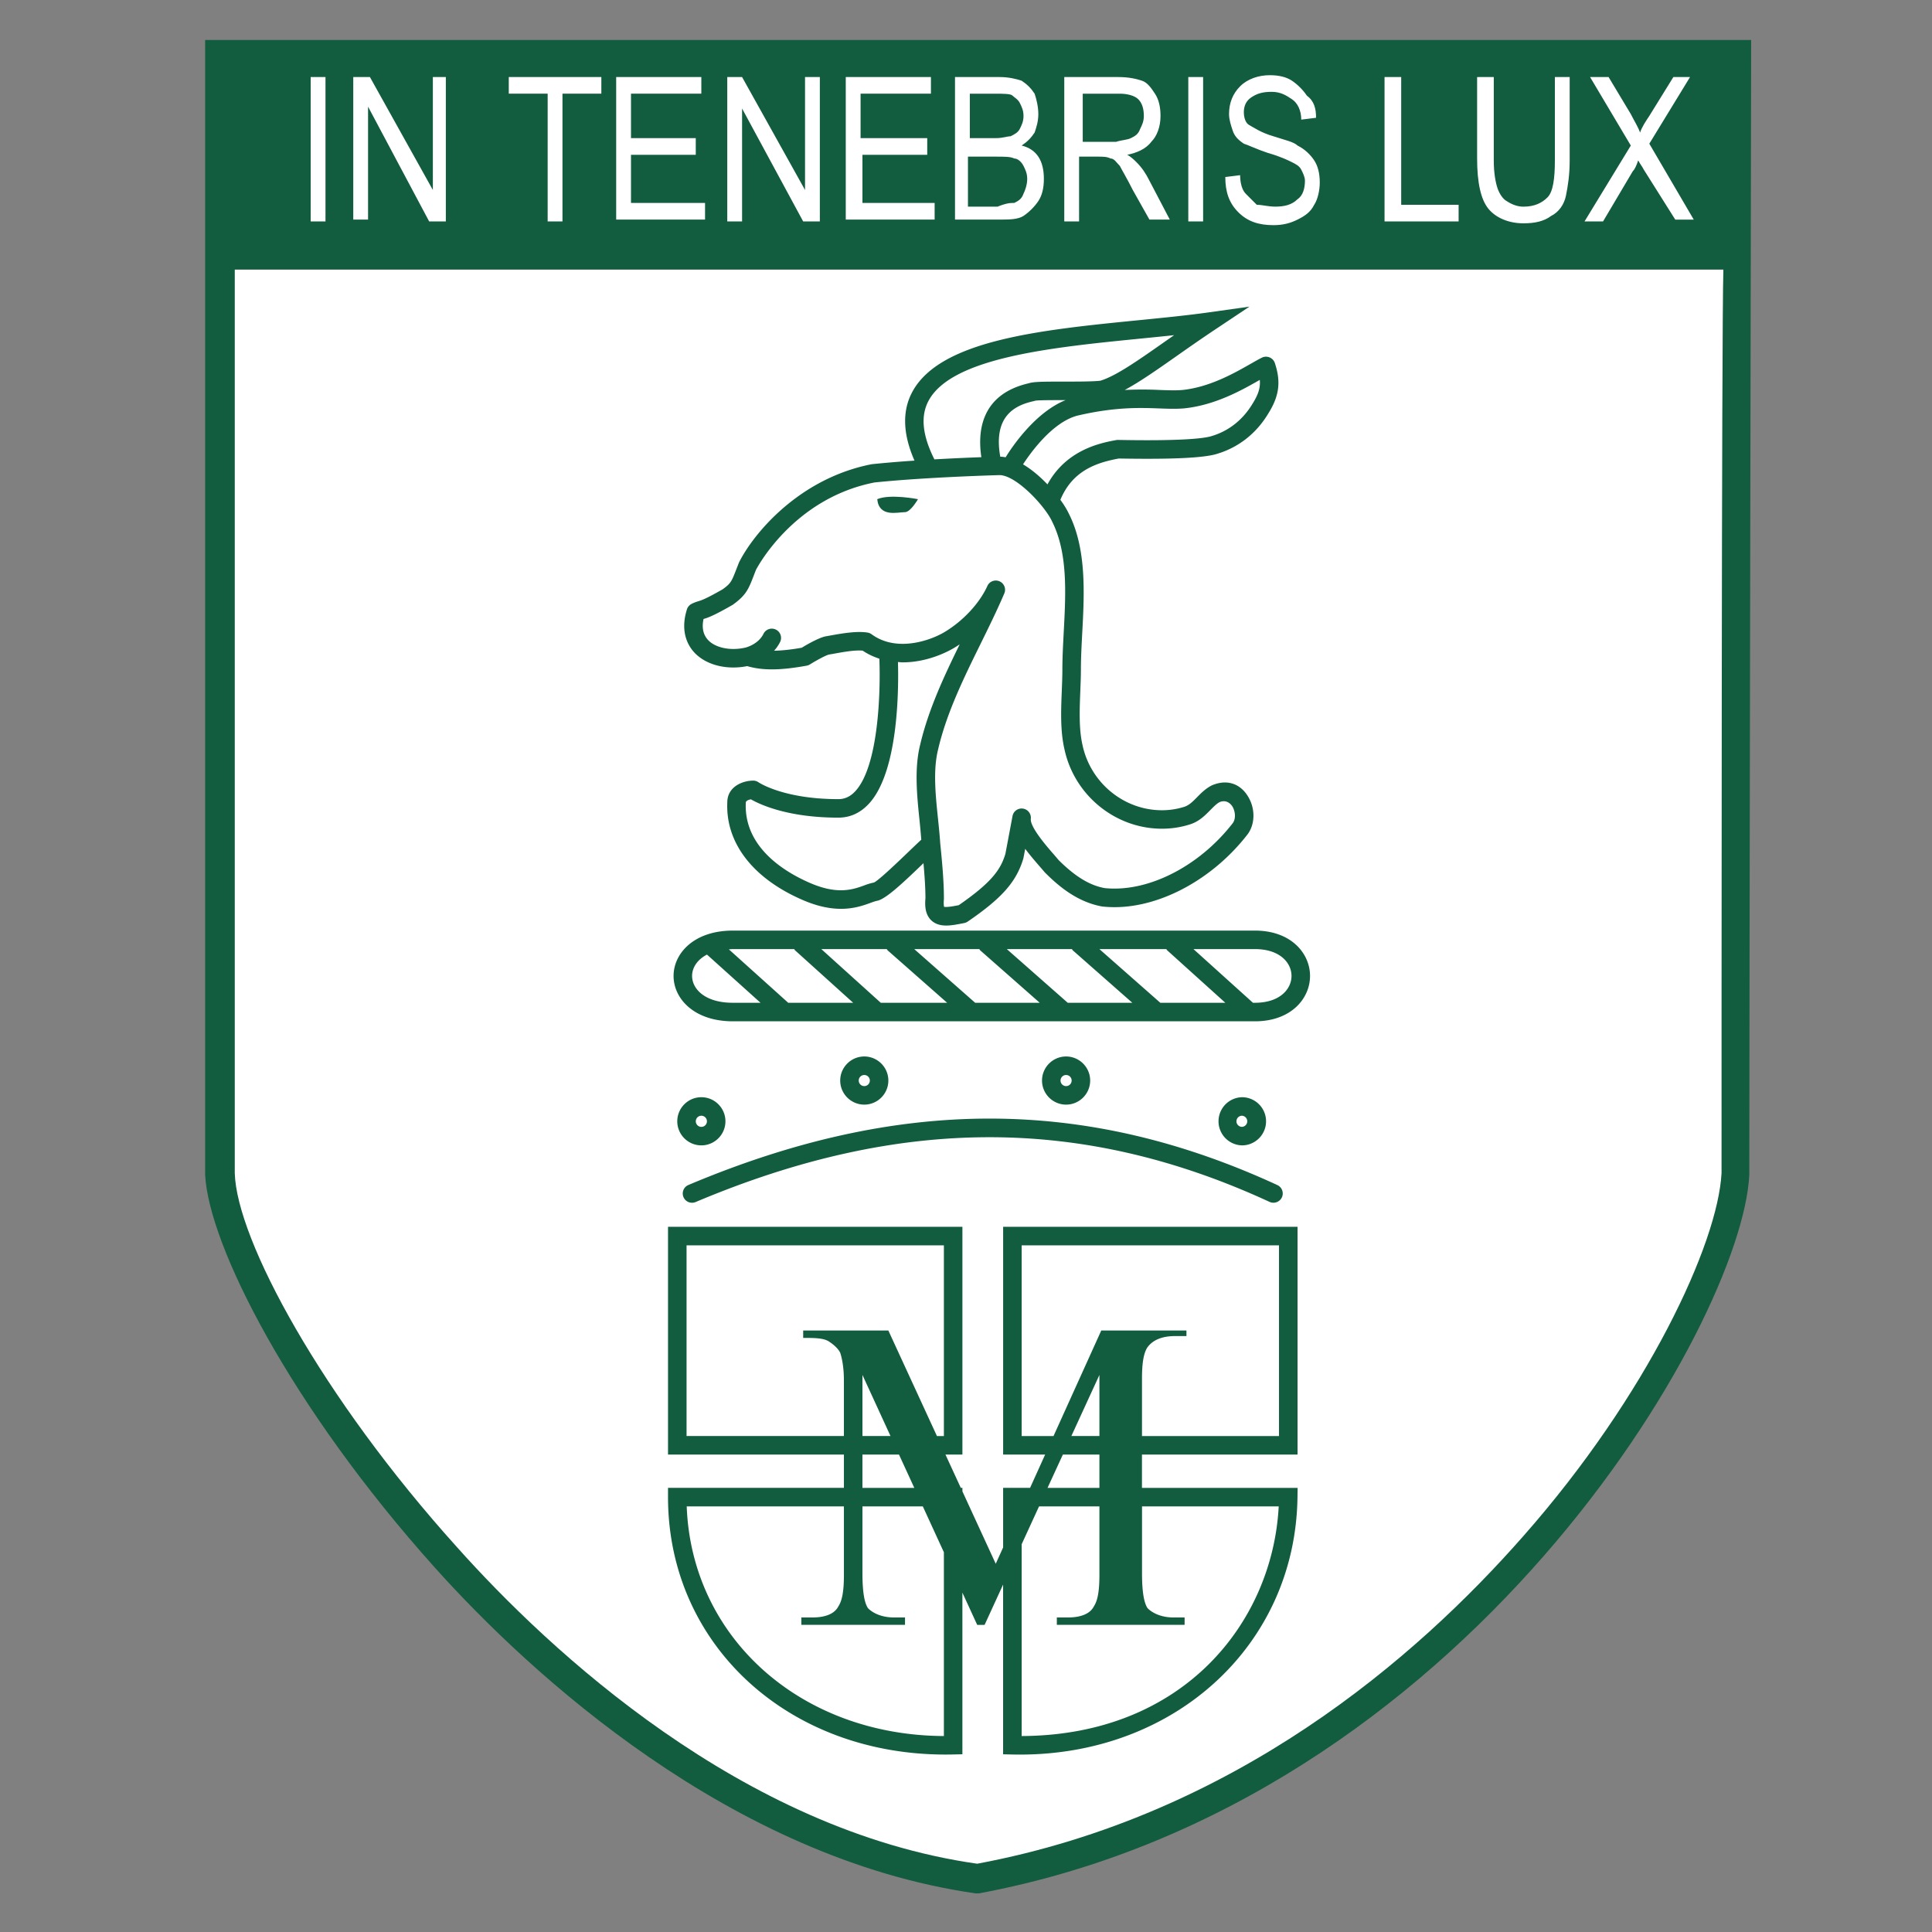
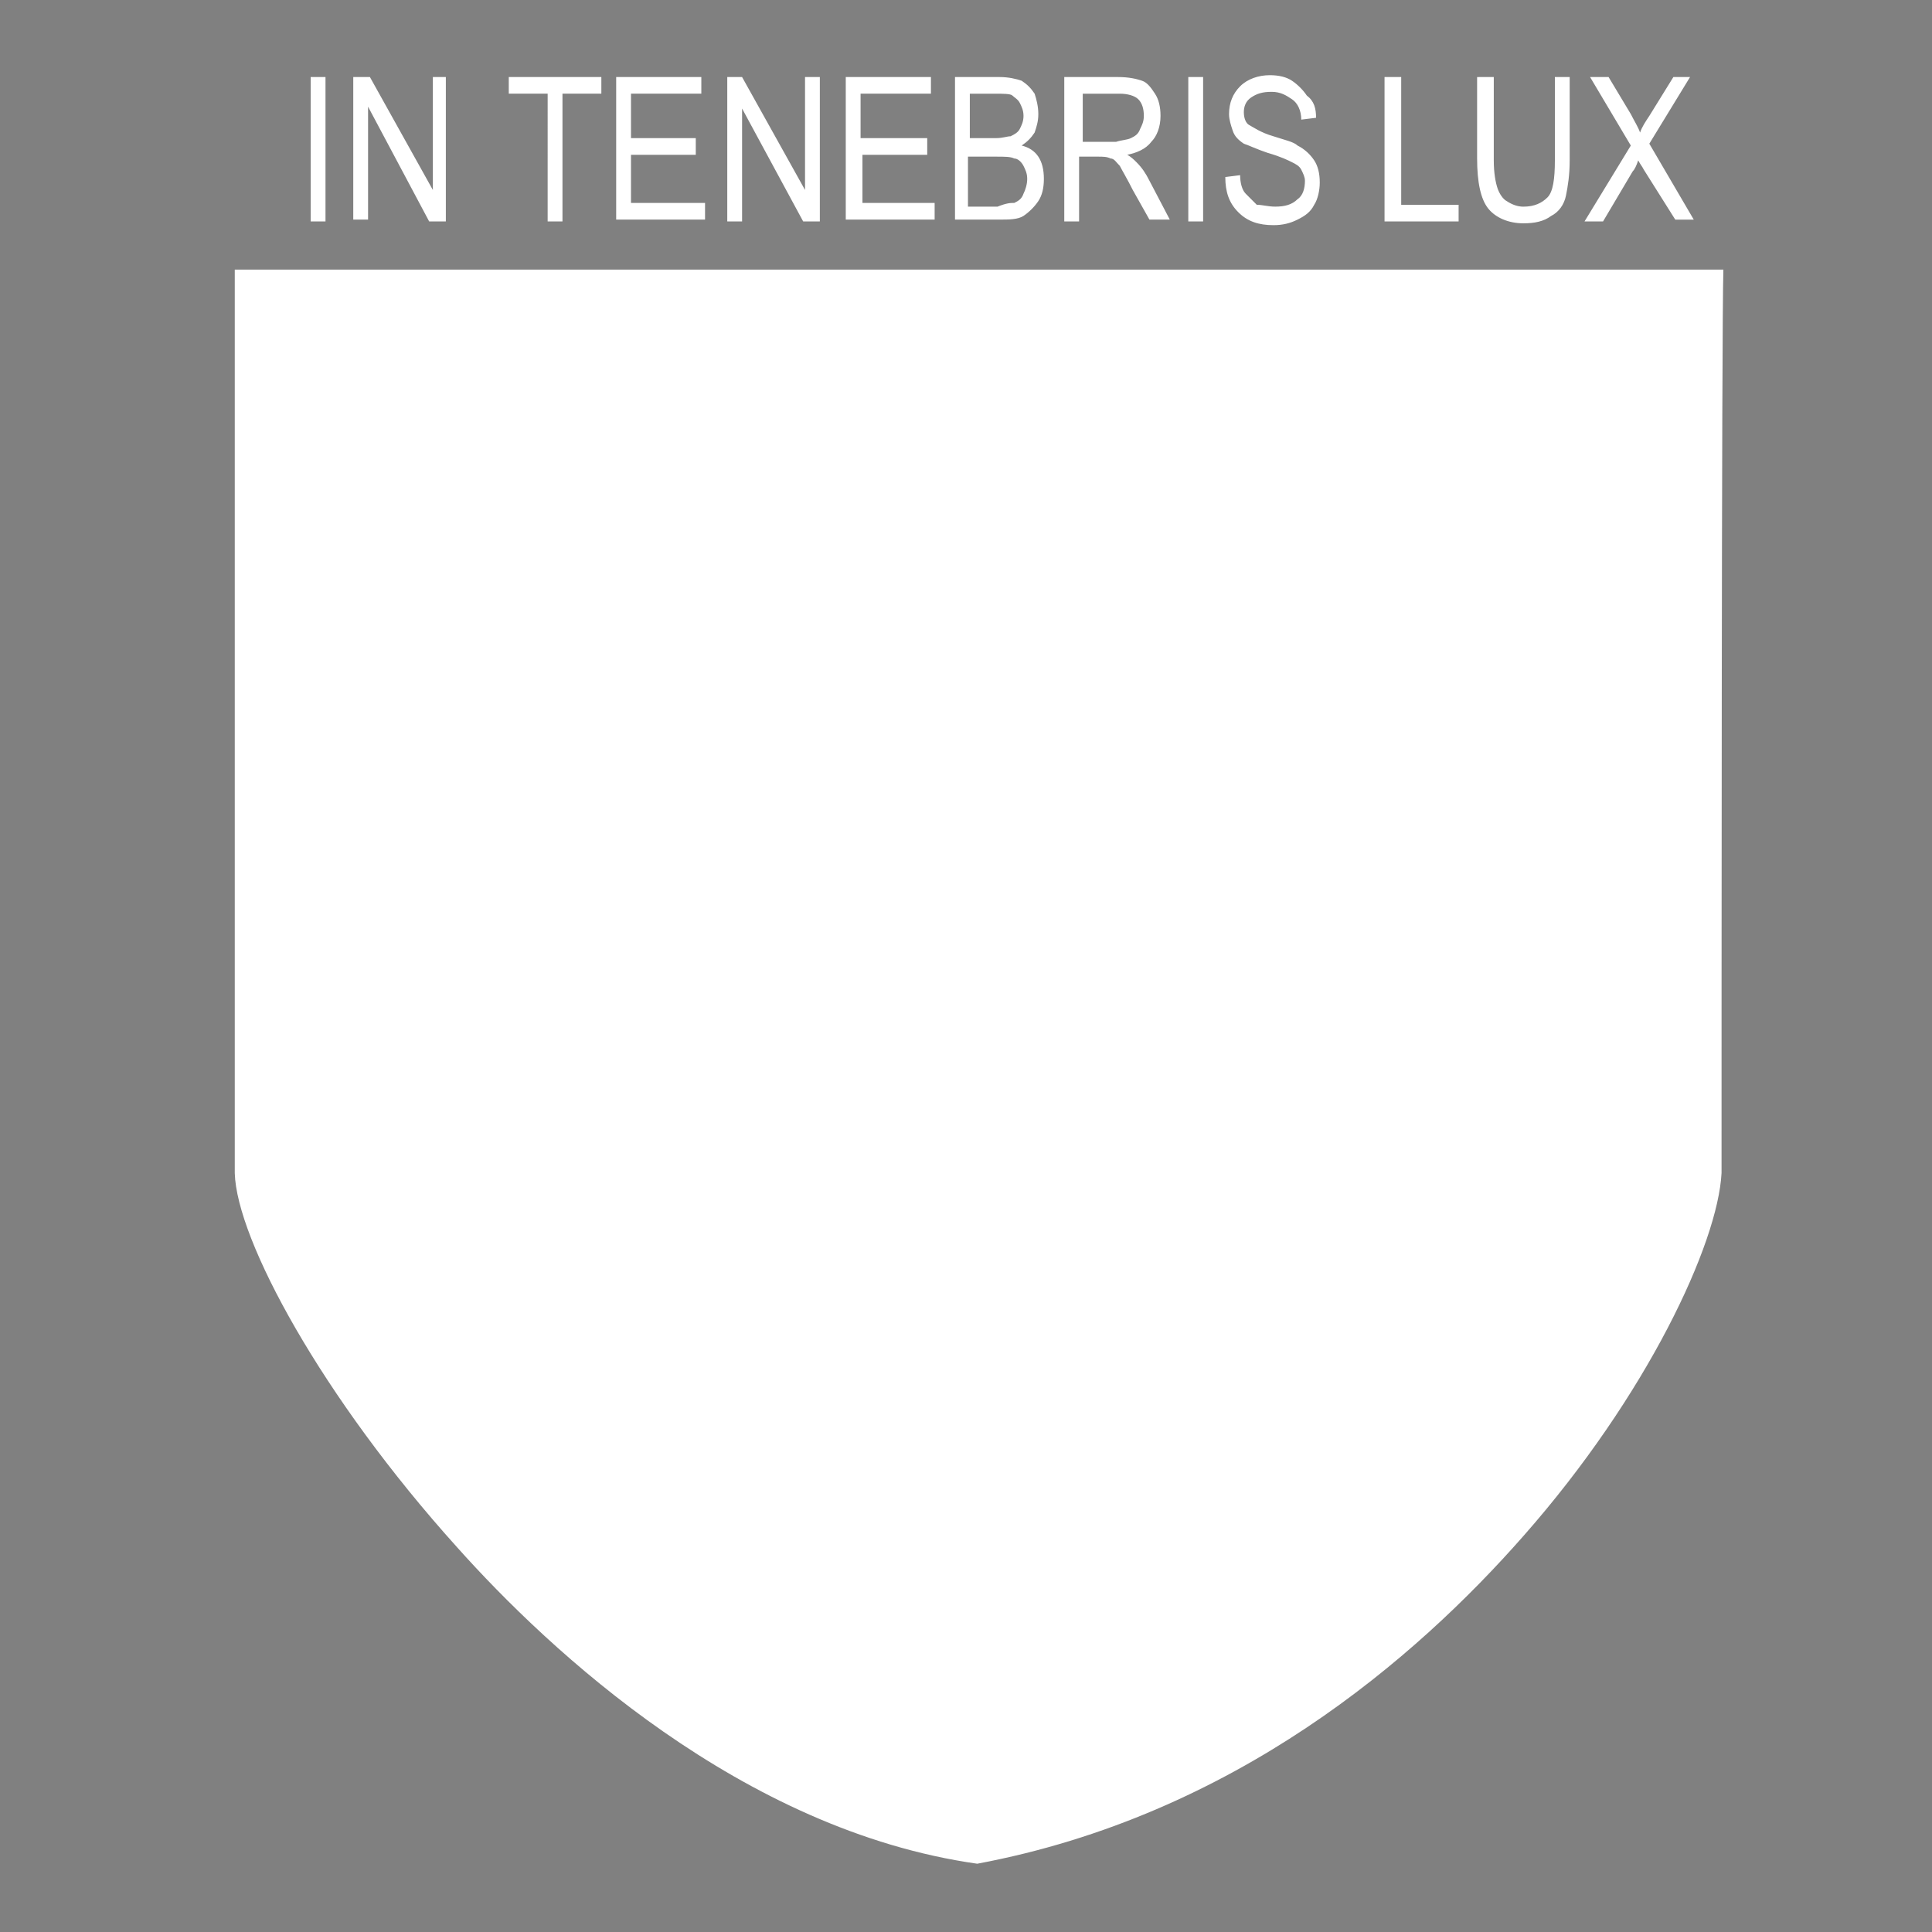
<svg xmlns="http://www.w3.org/2000/svg" width="120" height="120">
  <rect width="100%" height="100%" fill="#808080" stroke="none" />
-   <path fill="#125C3F" d="M108.767 2.484H12.742v70.495c.23 4.37 5.29 14.375 14.26 24.38 5.98 6.67 18.4 18.056 33.58 20.24h.229c30.245-5.635 47.381-35.42 47.841-44.62 0-8.509.115-70.495.115-70.495z" />
  <path fill="#FFF" d="M106.928 72.865c-.23 4.369-4.601 13.8-12.306 22.539-6.67 7.591-17.94 17.366-33.925 20.355-14.605-2.069-26.565-13.225-32.315-19.665-8.396-9.315-13.685-19.09-13.8-23.229v-56.12h92.46c-.114 3.449-.114 47.84-.114 56.12zM98.762 4.785h1.15l1.38 2.3c.23.46.46.805.575 1.149.114-.345.345-.689.575-1.034l1.494-2.415h1.036l-2.53 4.14 2.76 4.715h-1.149l-1.955-3.104c-.116-.23-.23-.345-.346-.575-.115.345-.229.575-.346.689l-1.839 3.105h-1.15l2.875-4.715-2.53-4.255zm-6.901 0h.92V9.96c0 .805.116 1.38.23 1.725.115.345.345.69.575.806.345.229.69.345 1.035.345.689 0 1.15-.23 1.495-.575s.46-1.15.46-2.3V4.785h.92V9.96c0 .92-.115 1.609-.23 2.185-.114.575-.46 1.035-.919 1.266-.461.345-1.036.46-1.726.46-.92 0-1.725-.346-2.186-.92-.459-.575-.689-1.61-.689-3.105v-5.06h.115zm-5.75 0h.92v7.935h3.566v1.035h-4.601v-8.97h.115zm-5.289 5.75c-.116-.23-.345-.345-.575-.46s-.69-.346-1.495-.575c-.69-.23-1.149-.46-1.495-.575-.345-.23-.575-.46-.689-.805-.115-.346-.23-.69-.23-1.035 0-.69.23-1.266.69-1.726.459-.46 1.15-.689 1.84-.689.575 0 1.035.115 1.38.345.345.23.689.575.92.92.46.345.575.806.575 1.381l-.92.114c0-.575-.23-1.035-.575-1.265-.345-.23-.69-.461-1.266-.461s-.92.115-1.265.346c-.345.229-.46.575-.46.92 0 .346.115.69.346.805.229.115.689.46 1.495.69.689.229 1.264.345 1.494.575.461.229.806.575 1.035.92s.346.805.346 1.38c0 .46-.116 1.035-.346 1.38-.229.46-.574.69-1.035.92-.46.23-.92.345-1.494.345-.92 0-1.611-.229-2.186-.805-.575-.575-.806-1.265-.806-2.185l.921-.115c0 .46.114.92.345 1.149l.689.69c.345 0 .69.115 1.15.115.575 0 1.035-.115 1.38-.46.345-.23.461-.69.461-1.15.001-.229-.115-.459-.23-.689zm-7.015-5.75h.921v8.97h-.921v-8.97zm-7.59 0h3.22c.69 0 1.15.114 1.495.229.346.115.575.46.805.805.23.346.345.806.345 1.381 0 .689-.229 1.265-.574 1.609-.345.46-.92.69-1.495.806.23.114.461.345.575.46.345.345.575.689.805 1.149l1.265 2.415h-1.265l-1.035-1.84c-.345-.69-.689-1.265-.804-1.495-.23-.229-.347-.46-.575-.46-.23-.115-.461-.115-.806-.115h-1.149v4.025h-.92v-8.97h.113zm-6.9 0h2.76c.575 0 1.034.114 1.379.229.347.23.575.46.806.805.115.346.23.806.23 1.266s-.115.805-.23 1.149c-.23.345-.459.575-.806.806.461.114.806.345 1.036.689.23.346.345.806.345 1.38 0 .575-.114 1.035-.345 1.381-.23.345-.575.689-.92.92-.345.229-.92.229-1.495.229h-2.76V4.785zm-6.785 0h5.29v1.034h-4.37v2.76h4.14v1.036h-4.024v2.989h4.484v1.035h-5.52V4.785zm-7.475 0h1.035l3.91 7.015V4.785h.92v8.97h-1.035L46.092 6.74v7.015h-.92v-8.97h-.115zm-6.785 0h5.289v1.034h-4.369v2.76h4.024v1.036h-4.024v2.989h4.6v1.035h-5.52V4.785zm-6.786 0h5.865v1.034h-2.415v7.936h-.92V5.819h-2.415V4.785h-.115zm-9.544 0h1.034l3.91 7.015V4.785h.806v8.97h-1.035l-3.796-7.13v7.015h-.919V4.785zm-2.645 0h.92v8.97h-.92v-8.97zm50.945 3.794c.23-.114.46-.229.575-.574.114-.23.229-.46.229-.805 0-.46-.115-.806-.345-1.035-.229-.23-.69-.346-1.149-.346h-2.301v2.99h2.07c.346-.115.691-.115.921-.23zm-7.475-.114c.23-.115.461-.23.575-.46.114-.23.23-.46.23-.805 0-.346-.116-.575-.23-.806-.114-.229-.345-.345-.46-.46s-.575-.115-1.15-.115h-1.495v2.76h1.611c.459 0 .689-.114.919-.114zm.23 4.139c.23-.114.459-.229.575-.575.114-.229.23-.575.23-.92s-.116-.574-.23-.805c-.116-.229-.345-.46-.575-.46-.23-.115-.575-.115-1.149-.115h-1.726v3.105h1.84c.575-.23.805-.23 1.035-.23z" />
  <g fill="#125C3F">
-     <path d="M70.932 90.346h9.66V76.199H62.307v14.146h2.609l-.936 2.069h-1.674v3.7l-.459 1.015-2.07-4.497v-.218h-.1l-.953-2.069h1.053V76.199H41.492v14.146h10.925v2.069H41.492v.575c0 9.115 7.408 15.989 17.23 15.989h.001c.163 0 .326-.002.491-.005l.562-.013V98.921l.92 2.003h.459l1.15-2.505v10.543l.562.013c.165.003.328.005.492.005 9.698 0 17.106-6.87 17.23-15.981l.008-.583h-9.668v-2.07zm-28.289-1.151V77.35h15.984v11.846h-.432l-3.018-6.556h-5.29v.46c.69 0 1.266 0 1.61.229.345.23.575.461.689.691.115.345.23.92.23 1.725v3.45h-9.773zm12.668 0h-1.743v-3.796l1.743 3.796zm-1.744 1.151h2.271l.951 2.069h-3.222v-2.069zm5.06 17.483c-8.911-.043-15.67-6.121-15.974-14.264h9.764v4.255c0 1.034-.115 1.609-.345 1.954-.23.46-.806.69-1.61.69h-.689v.459h6.439v-.459h-.689c-.69 0-1.266-.23-1.61-.575-.23-.345-.345-1.035-.345-2.186v-4.139h3.75l1.309 2.851v11.414zm4.83-18.634V77.35h15.984v11.846h-8.51V85.63c0-1.035.115-1.609.346-1.956.345-.459.92-.689 1.725-.689h.69v-.345h-5.29l-2.966 6.556h-1.979zm4.83 0h-1.743l1.743-3.796v3.796zm-2.271 1.151h2.271v2.069h-3.223l.952-2.069zm-2.559 3.219h.003l-.003.007v-.007zm15.966 0c-.376 7.161-5.877 14.22-15.966 14.264V95.915l1.079-2.35h3.751v4.255c0 1.034-.115 1.609-.345 1.954-.23.46-.806.69-1.611.69h-.689v.459h7.936v-.459h-.69c-.689 0-1.265-.23-1.609-.575-.23-.345-.346-1.035-.346-2.186v-4.139h8.49zM42.987 74.705c.074 0 .15-.015.223-.046 12.711-5.363 24.038-5.366 35.646-.007a.58.58 0 00.764-.281.576.576 0 00-.281-.764c-11.925-5.503-23.547-5.506-36.576-.007a.574.574 0 00.224 1.105zM45.058 69.646c0-.825-.671-1.496-1.496-1.496-.824 0-1.495.671-1.495 1.496 0 .824.671 1.495 1.495 1.495.824 0 1.496-.671 1.496-1.495zm-1.841 0a.346.346 0 11.692 0 .346.346 0 01-.692 0zM55.177 67.115c0-.824-.671-1.495-1.495-1.495s-1.495.671-1.495 1.495.671 1.495 1.495 1.495 1.495-.671 1.495-1.495zm-1.84 0a.345.345 0 11.69 0 .345.345 0 01-.69 0zM67.712 67.115c0-.824-.671-1.495-1.495-1.495s-1.495.671-1.495 1.495.671 1.495 1.495 1.495 1.495-.671 1.495-1.495zm-1.84 0a.345.345 0 11.69 0 .345.345 0 01-.69 0zM78.637 69.646c0-.825-.671-1.496-1.495-1.496a1.496 1.496 0 000 2.991c.824 0 1.495-.671 1.495-1.495zm-1.839 0c0-.19.154-.346.344-.346a.346.346 0 010 .691.345.345 0 01-.344-.345zM45.517 63.435h32.431c2.246 0 3.421-1.417 3.421-2.817 0-1.4-1.175-2.817-3.421-2.817H45.517c-2.416 0-3.68 1.417-3.68 2.817 0 1.4 1.264 2.817 3.68 2.817zm32.43-4.485c1.561 0 2.271.864 2.271 1.667s-.711 1.667-2.271 1.667h-.124l-3.695-3.334h3.819zm-5.506 0c.021.027.034.058.061.081l3.605 3.253h-4.038l-3.784-3.334h4.156zm-5.864 0c.022.029.037.061.065.086l3.688 3.248h-4.011l-3.784-3.334h4.042zm-5.75 0c.022.029.037.061.065.086l3.688 3.248h-4.011l-3.784-3.334h4.042zm-5.75 0c.022.029.037.061.065.086l3.687 3.248h-4.122l-3.693-3.334h4.063zm-9.56 0h3.811c.021.027.034.058.06.081l3.604 3.253h-4.034l-3.687-3.318c.082-.005.157-.016.246-.016zm-1.605.341l3.326 2.993h-1.721c-1.738 0-2.53-.864-2.53-1.667 0-.49.299-1.001.925-1.326zM46.41 41.374c.945.275 2.035.273 3.695-.028a.568.568 0 00.202-.079c.35-.218.958-.555 1.17-.609l.355-.062c.551-.099 1.247-.229 1.751-.183.32.217.668.379 1.036.499.082 2.046-.047 6.695-1.507 8.245-.304.323-.644.479-1.039.479-3.411 0-4.944-1.035-4.956-1.043a.573.573 0 00-.334-.107c-.647 0-1.61.368-1.609 1.356-.11 2.527 1.609 4.741 4.718 6.073.935.401 1.708.534 2.346.534.808 0 1.399-.213 1.829-.369.154-.056.285-.107.489-.148.555-.186 1.471-1.039 2.704-2.224l.099-.095c.065.741.121 1.479.122 2.181-.035.382-.04.934.312 1.319.227.248.554.374.975.374.32 0 .668-.065 1.125-.156a.584.584 0 00.212-.089c2.122-1.452 3.024-2.466 3.459-3.927l.114-.593c.258.348.558.701.869 1.059.121.14.228.261.346.403.839.839 1.997 1.837 3.564 2.12.258.028.517.041.775.041 2.894 0 6.132-1.773 8.257-4.523.436-.581.485-1.455.125-2.176-.444-.888-1.293-1.31-2.338-.868-.387.193-.674.484-.927.741-.271.275-.506.513-.824.604a4.576 4.576 0 01-1.352.203c-2.358 0-4.432-1.694-4.934-4.038-.233-1.004-.185-2.206-.139-3.367.019-.461.037-.911.037-1.333 0-.721.041-1.482.082-2.261.131-2.439.278-5.205-.821-7.403a5.327 5.327 0 00-.537-.878c.743-1.784 2.175-2.297 3.625-2.567l.188.003c3.011.049 4.893-.032 5.78-.253 1.404-.383 2.557-1.268 3.325-2.55.679-1.085.792-1.964.403-3.132a.579.579 0 00-.803-.333c-.188.094-.42.225-.687.377-1.021.583-2.562 1.463-4.275 1.634-.416.033-.863.016-1.379-.003a22.199 22.199 0 00-2.18 0c.916-.49 1.946-1.21 3.215-2.101.733-.515 1.54-1.081 2.432-1.675l2.1-1.4-2.499.352c-1.342.189-2.819.336-4.384.491-6.053.602-12.312 1.224-14.054 4.447-.642 1.187-.593 2.623.133 4.274a75.33 75.33 0 00-2.655.222c-4.553.889-7.371 4.351-8.244 6.101l-.164.418c-.297.766-.343.884-.852 1.251-1.051.601-1.313.681-1.505.74-.129.04-.24.074-.422.165a.579.579 0 00-.292.342c-.379 1.201-.051 2.01.292 2.477.672.913 2.046 1.326 3.451 1.048zm10.739 4.901c-.368 1.471-.19 3.188-.033 4.702.041.395.075.784.107 1.179-.208.19-.471.441-.762.721-.622.597-1.916 1.841-2.184 1.94a3.6 3.6 0 00-.602.18c-.688.248-1.63.588-3.332-.141-1.554-.666-4.143-2.197-4.021-4.991 0-.138.185-.193.321-.216.552.317 2.282 1.136 5.429 1.136.719 0 1.35-.283 1.876-.842 1.848-1.961 1.875-7.068 1.826-8.823.098.005.192.02.292.02 1.575 0 2.849-.69 3.202-.902.115-.069.228-.141.34-.215-.978 1.995-1.947 4.059-2.459 6.252zm14.848-20.907c.528.02 1.027.038 1.521 0 1.961-.196 3.625-1.141 4.73-1.772.046.491-.094.91-.45 1.479-.619 1.032-1.534 1.737-2.636 2.038-.526.132-1.903.276-5.47.216l-.257-.004a.618.618 0 00-.104.009c-.959.175-3.09.588-4.271 2.753-.45-.474-.973-.923-1.517-1.246.46-.708 1.821-2.617 3.377-3.026 2.346-.546 3.861-.491 5.077-.447zm-9.535 3.035a2.263 2.263 0 00-.334-.038c-.448-2.519.911-3.178 2.012-3.435.086-.02.151-.037.162-.042.179-.036 1.066-.036 1.714-.036h.171c-1.926.772-3.384 2.994-3.725 3.551zm-4.782-3.522c1.453-2.686 7.671-3.304 13.156-3.85.716-.071 1.414-.141 2.09-.213l-.513.359c-1.741 1.223-3.117 2.188-4.074 2.471-.486.054-1.462.054-2.323.054-1.325 0-1.811.007-2.138.108-2.945.689-3.168 2.974-2.924 4.586-.737.027-1.775.071-2.917.136-.753-1.499-.873-2.697-.357-3.651zM43.698 38.446l.021-.006c.257-.079.577-.177 1.788-.872.837-.599.984-.976 1.304-1.802l.14-.363c.022-.044 2.275-4.439 7.365-5.436 3.274-.338 7.731-.456 7.761-.457 1.048 0 2.859 1.955 3.28 2.901.975 1.95.842 4.442.713 6.851-.042.8-.084 1.583-.084 2.323 0 .408-.018.841-.035 1.287-.05 1.237-.102 2.518.164 3.664.613 2.861 3.16 4.937 6.057 4.937.574 0 1.144-.085 1.678-.25.599-.17.98-.558 1.317-.899.208-.211.405-.411.585-.503.449-.186.734.142.832.337.165.33.158.739-.012.965-1.91 2.472-4.792 4.069-7.342 4.069-.218 0-.436-.011-.611-.029-.946-.171-1.846-.726-2.873-1.749-.084-.104-.2-.238-.335-.392-.396-.455-1.447-1.662-1.385-2.167a.575.575 0 00-1.135-.177s-.344 1.835-.444 2.356c-.291.969-.843 1.77-2.897 3.188-.326.064-.593.111-.784.111-.061 0-.1-.005-.117-.005l-.007.001c-.013-.04-.042-.167-.014-.486 0-1.168-.117-2.341-.231-3.486-.03-.475-.082-.979-.136-1.5-.154-1.49-.314-3.03.007-4.313.529-2.271 1.6-4.446 2.636-6.55.502-1.02 1.021-2.074 1.473-3.129a.574.574 0 00-1.052-.464c-.486 1.07-1.501 2.162-2.647 2.851-.595.356-1.593.738-2.61.738-.743 0-1.393-.2-1.93-.594a.584.584 0 00-.246-.104c-.656-.109-1.572.047-2.262.171l-.386.069c-.455.113-1.165.527-1.45.701-.674.119-1.228.175-1.714.185a2.45 2.45 0 00.367-.53.575.575 0 10-1.029-.513c-.323.648-1.086.84-1.108.846l-.002.001h-.001c-.993.232-2.002-.009-2.417-.577-.232-.315-.296-.717-.192-1.199z" />
-     <path d="M56.212 31.81c.345 0 .805-.805.805-.805s-1.725-.345-2.53 0c.115 1.149 1.265.805 1.725.805z" />
-   </g>
+     </g>
</svg>